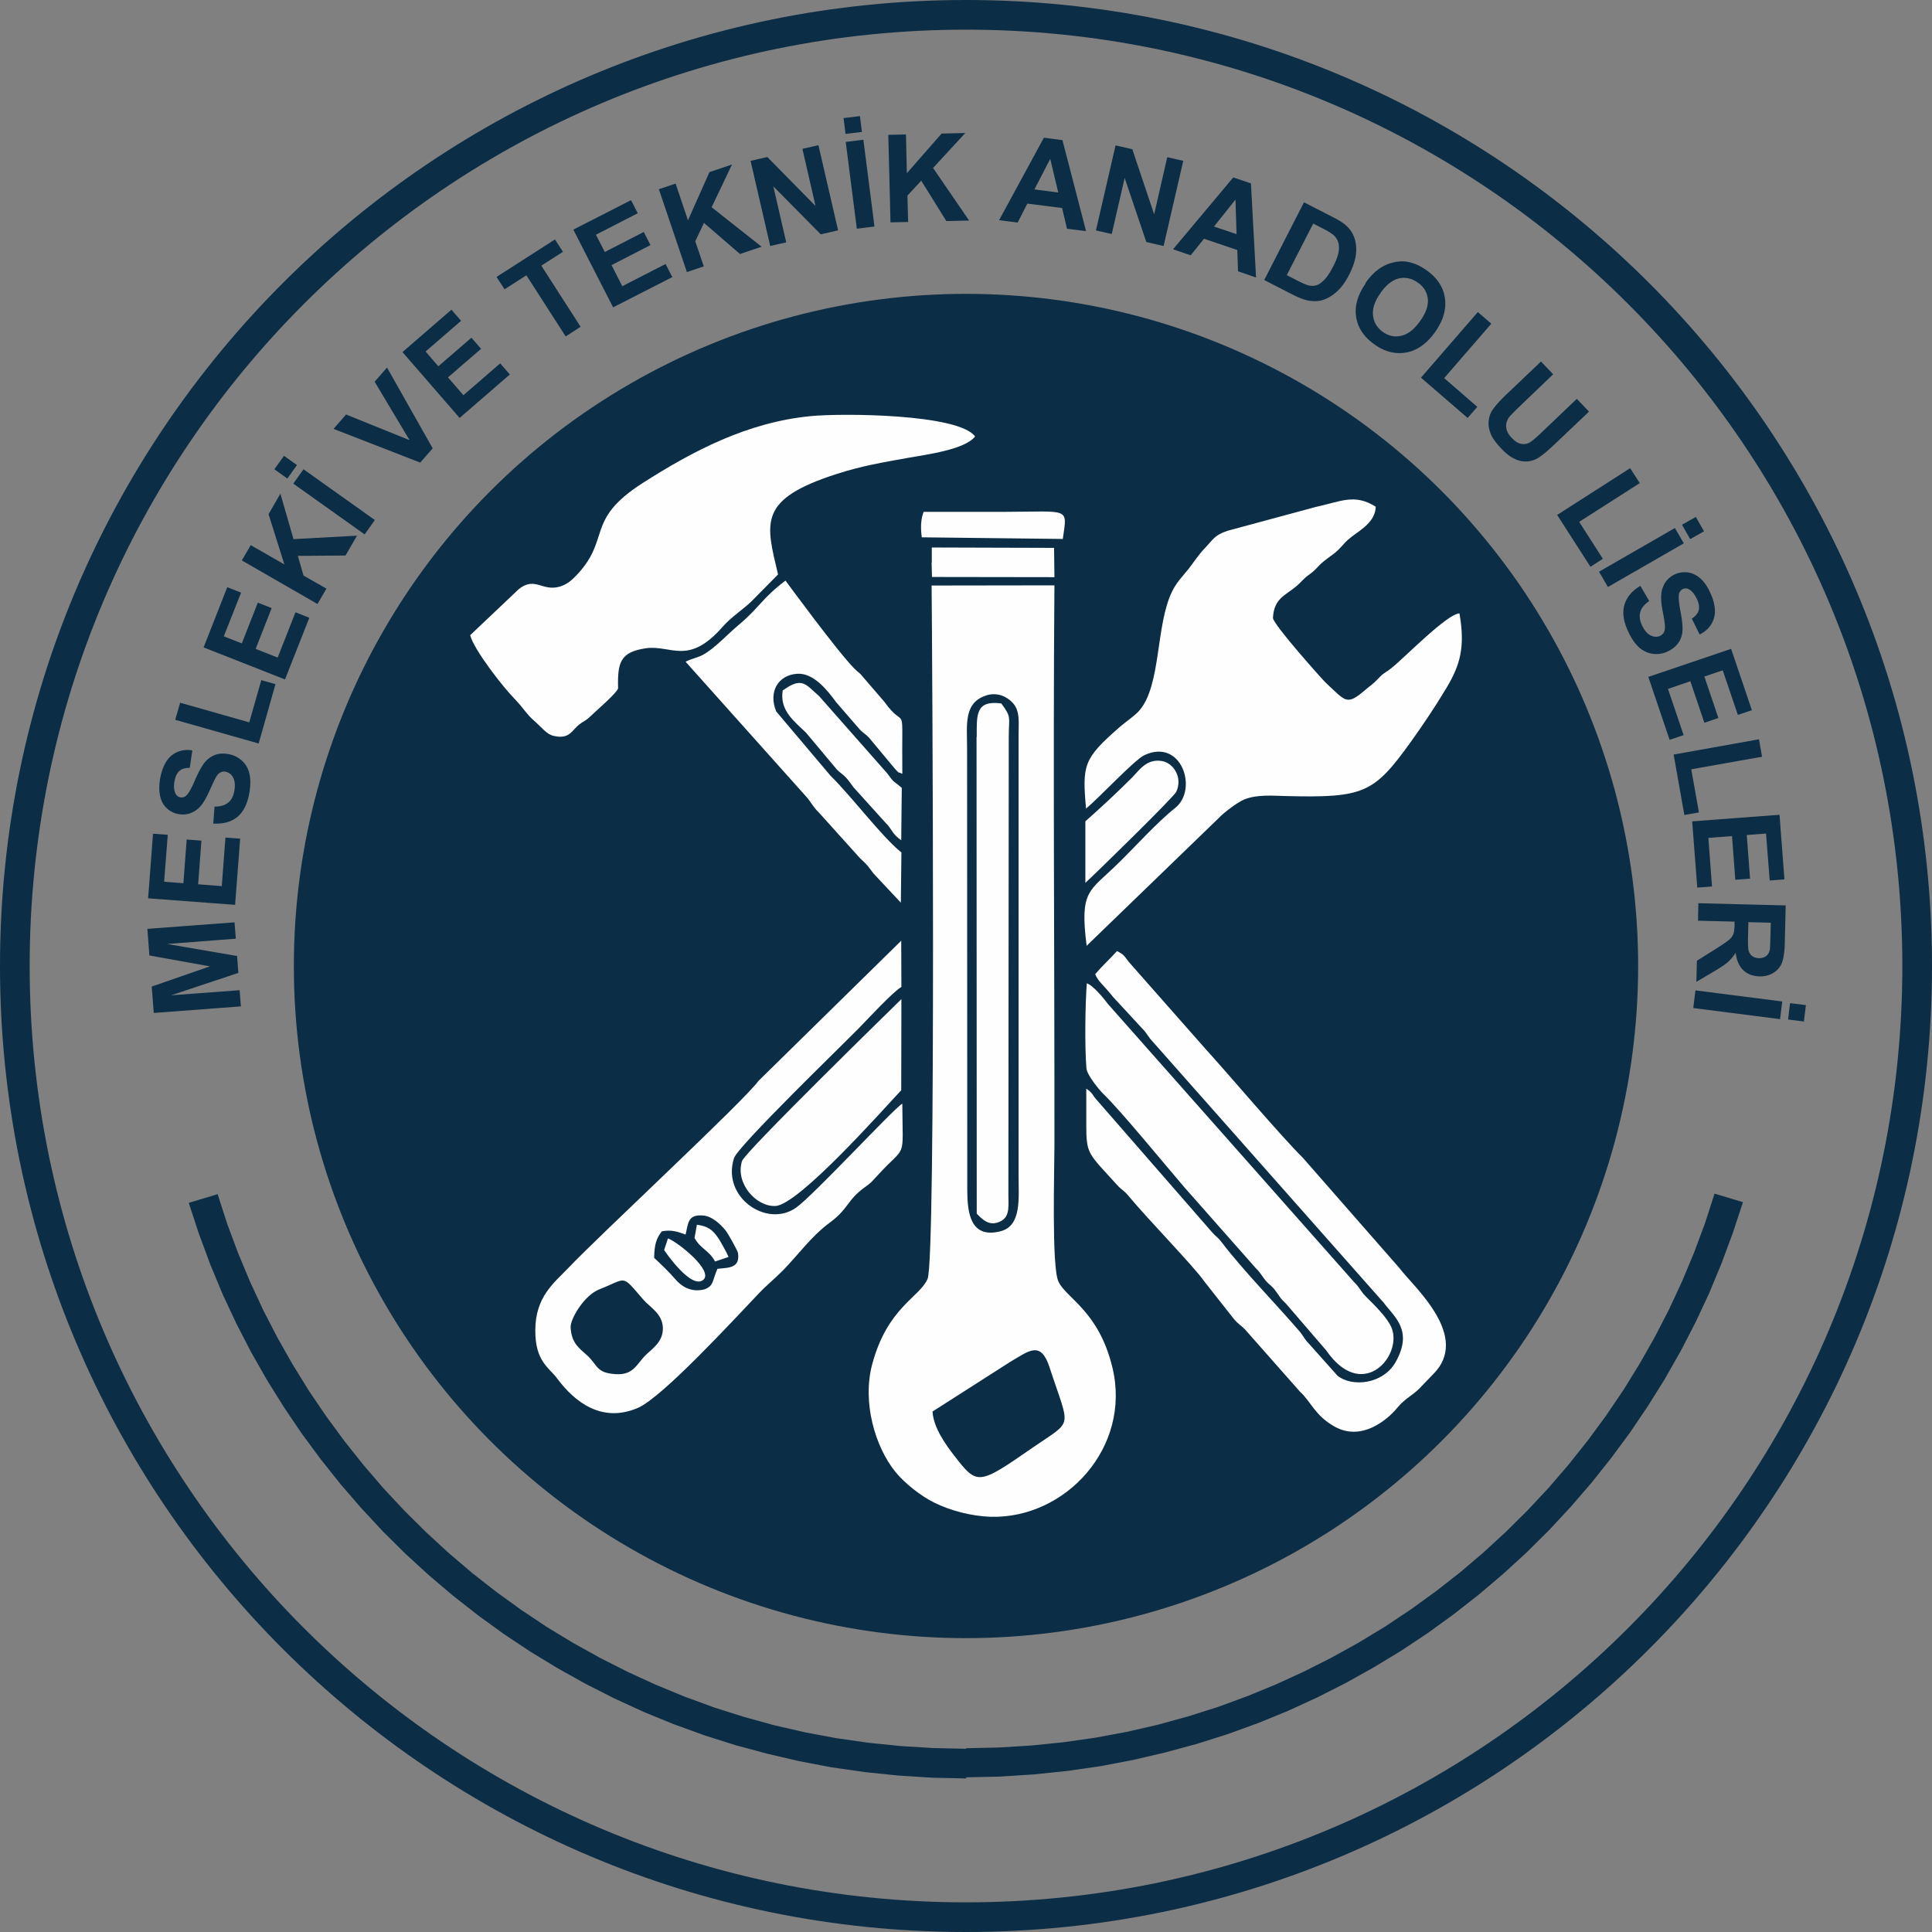
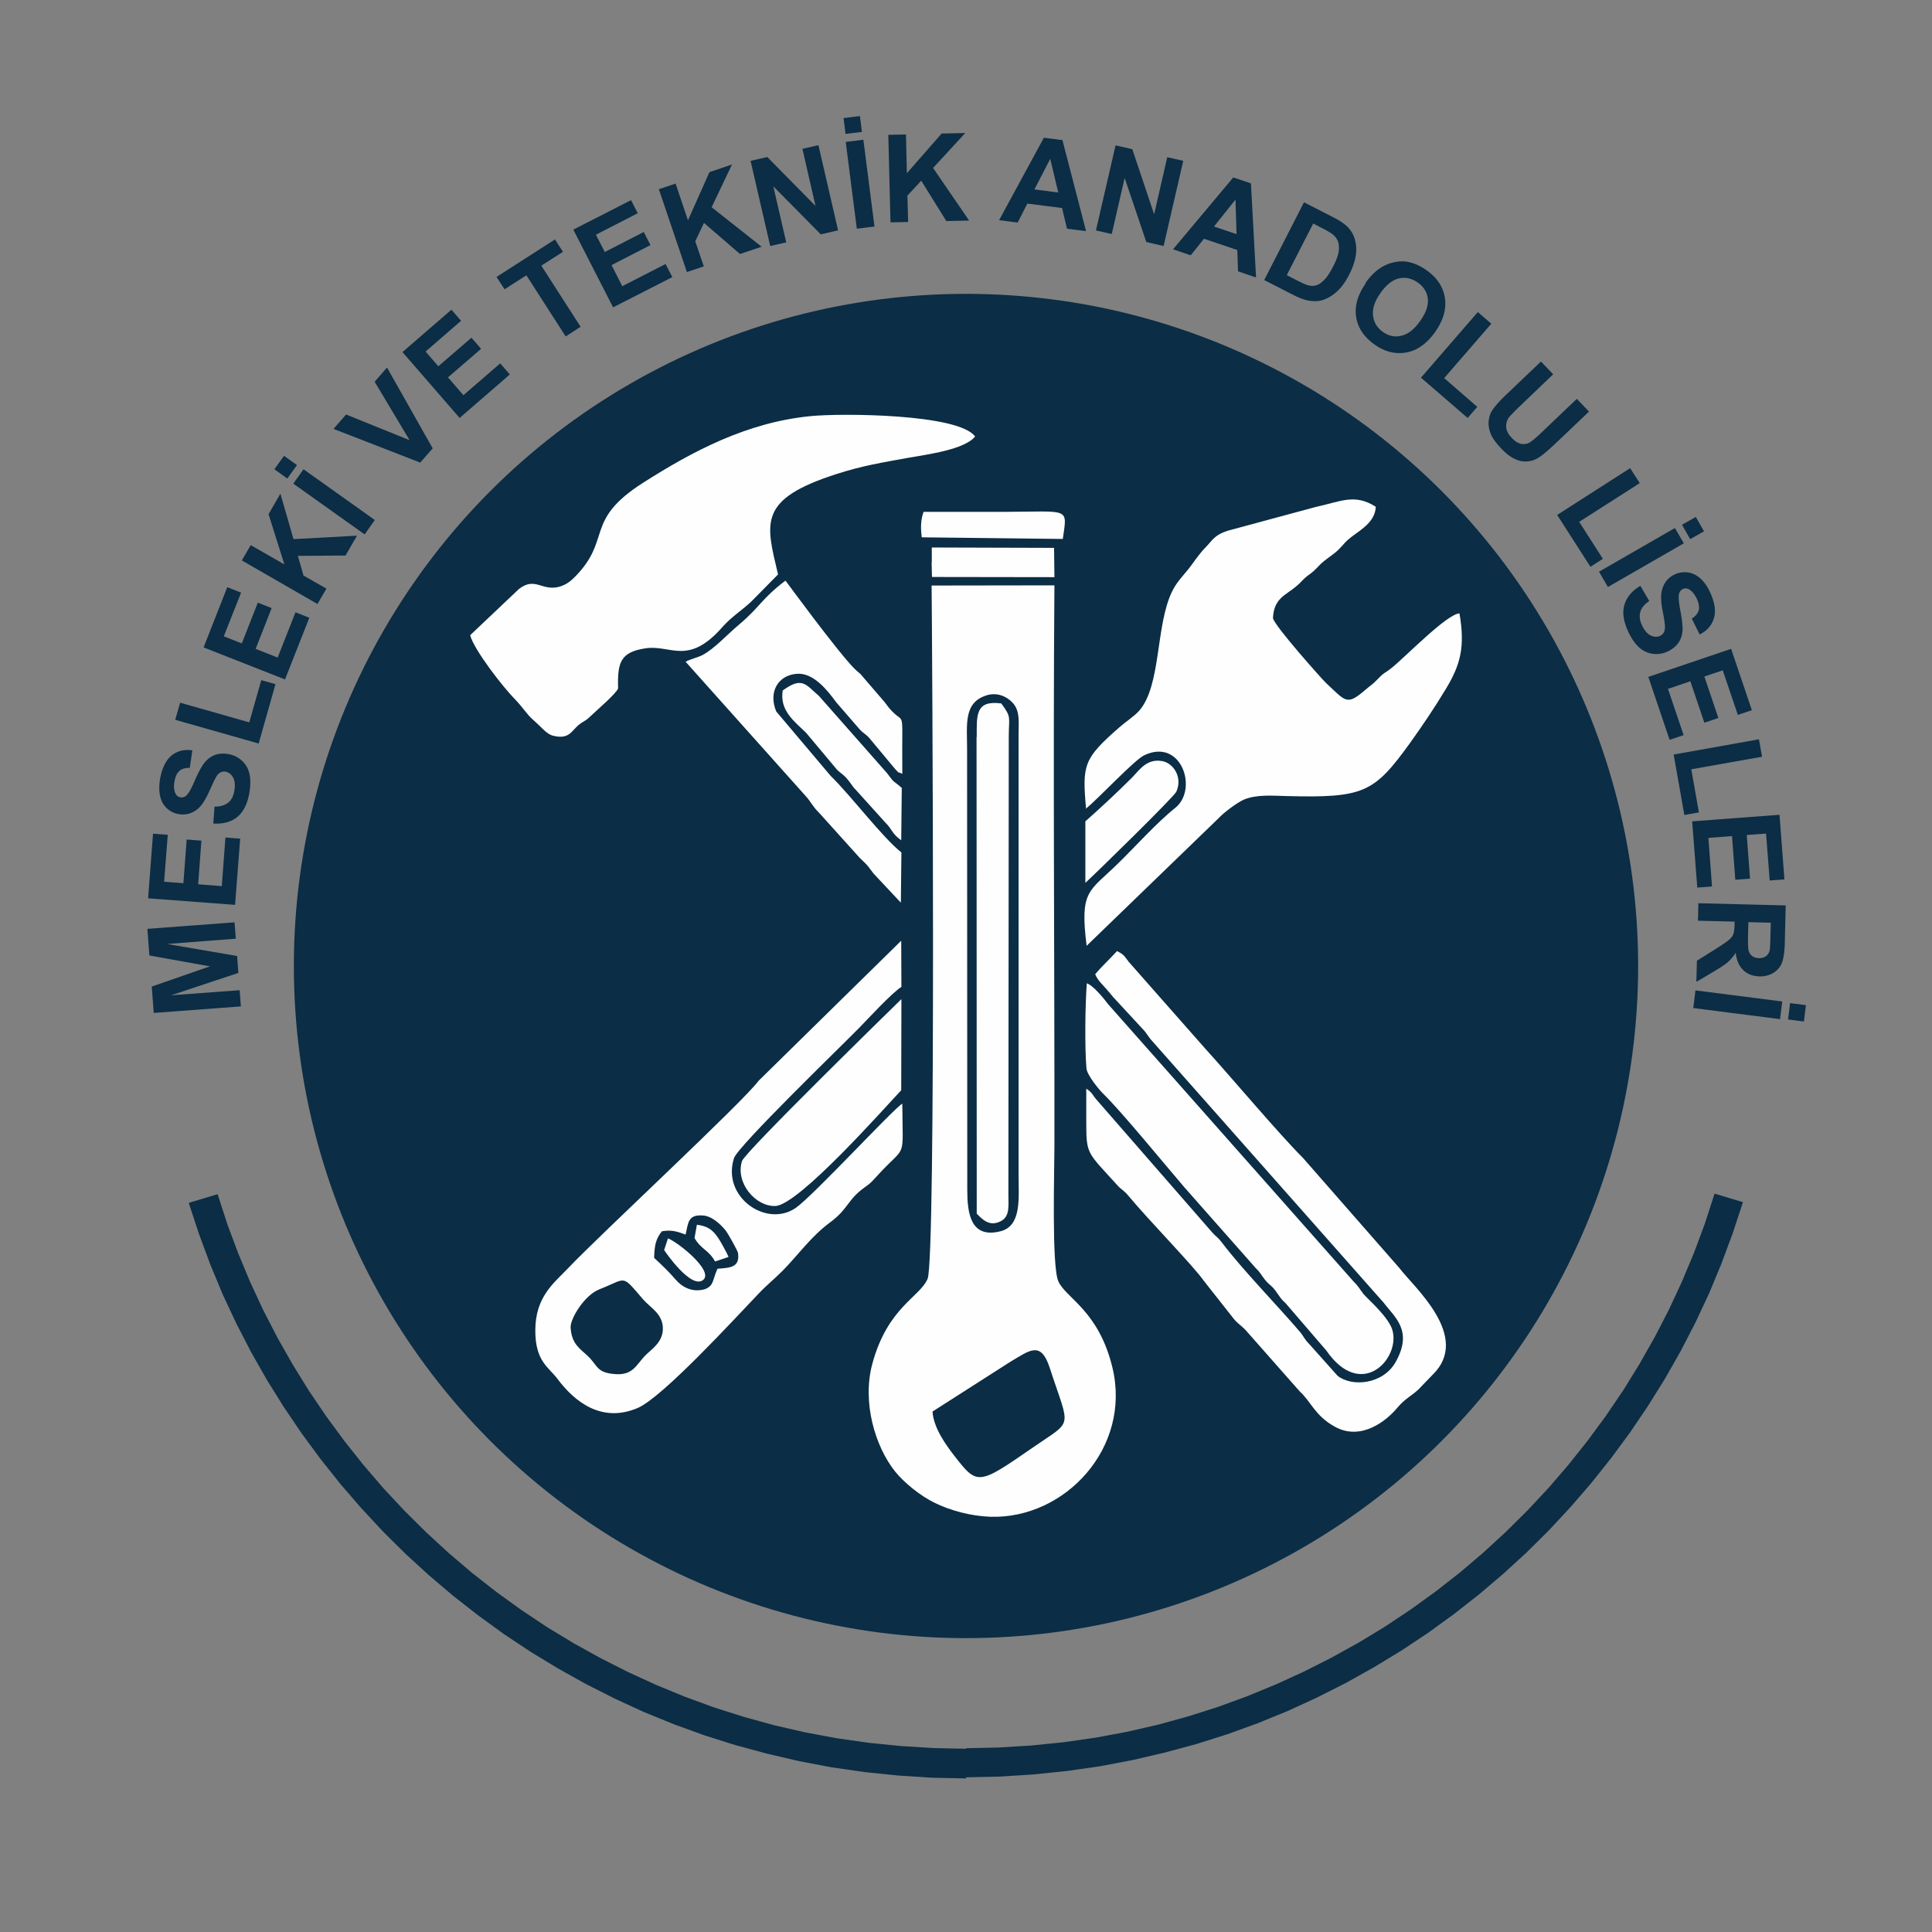
<svg xmlns="http://www.w3.org/2000/svg" xml:space="preserve" width="130.452" height="130.452" style="shape-rendering:geometricPrecision;text-rendering:geometricPrecision;image-rendering:optimizeQuality;fill-rule:evenodd;clip-rule:evenodd" viewBox="0 0 106.18 106.18">
  <rect x="0" y="0" width="106.18" height="106.18" fill="#808080" stroke="none" />
  <defs>
    <style>.fil0,.fil1{fill:#0b2d45}.fil1{fill-rule:nonzero}</style>
  </defs>
  <g id="Layer_x0020_1">
-     <path class="fil0" d="M53.09 0c14.66 0 27.93 5.94 37.54 15.55s15.55 22.88 15.55 37.54-5.94 27.93-15.55 37.54-22.88 15.55-37.54 15.55-27.93-5.94-37.54-15.55S0 67.75 0 53.09s5.94-27.93 15.55-37.54S38.43 0 53.09 0zm0 1.63c28.42 0 51.46 23.04 51.46 51.46s-23.04 51.46-51.46 51.46S1.63 81.51 1.63 53.09 24.67 1.63 53.09 1.63z" />
    <circle class="fil0" cx="53.09" cy="53.09" r="36.94" />
    <path class="fil1" d="m13.24 55.31-4.79.36-.11-1.45 3.2-1.11-3.33-.6-.11-1.46 4.79-.36.07.9-3.77.29 3.84.66.07.93-3.7 1.23 3.77-.28.07.9zm-.31-5.58-4.79-.36.27-3.55.81.06-.2 2.58 1.06.08.18-2.4.81.06-.18 2.4 1.3.1.2-2.67.81.06-.28 3.64zm-1.21-4.45.07-.95c.32 0 .57-.07.75-.22.18-.14.29-.36.34-.65.05-.31.03-.55-.07-.73a.615.615 0 0 0-.41-.32.44.44 0 0 0-.3.05c-.09.05-.18.15-.26.31-.06.1-.17.35-.34.72-.22.49-.44.82-.66.99-.31.24-.66.33-1.03.26a1.22 1.22 0 0 1-.64-.32c-.19-.17-.31-.4-.37-.67-.06-.28-.06-.59 0-.96.11-.59.32-1.01.63-1.27.32-.25.69-.35 1.14-.28l-.14.96c-.25 0-.44.05-.57.17-.13.11-.22.3-.27.57-.05.28-.03.5.06.68.06.11.14.18.27.2.11.02.22-.01.31-.09.12-.1.28-.37.47-.82.19-.44.37-.77.52-.97.16-.2.35-.35.57-.44.23-.09.49-.11.79-.05.27.05.51.17.72.36.21.19.35.44.41.73.07.3.06.65-.01 1.06-.11.6-.33 1.03-.66 1.3s-.77.39-1.31.36zm2.49-4.42-4.58-1.3.27-.94 3.8 1.08.66-2.32.78.22-.92 3.25zm1.45-3.52-4.47-1.76 1.3-3.31.76.3-.95 2.4.99.39.88-2.24.76.3-.88 2.24 1.21.48.98-2.49.76.3-1.34 3.4zm1.8-4.14-4.17-2.4.49-.84 1.85 1.06-.87-2.76.65-1.13.72 2.5 3.49-.19-.63 1.09-2.62.02.31 1.08 1.26.72-.49.84zm2.58-3.83-3.92-2.79.56-.79 3.92 2.79-.56.79zm-4.25-3.07-.71-.51.53-.74.71.51-.53.74zm7.3-.88-4.76-1.85.69-.79 3.49 1.41-1.92-3.21.68-.78 2.51 4.44-.69.79zm2.18-2.44-3.15-3.63 2.69-2.33.53.61-1.95 1.69.7.81 1.82-1.57.53.61-1.82 1.57.85.98 2.02-1.75.53.61-2.76 2.39zm5.82-4.49-2.16-3.36-1.2.77-.44-.68 3.21-2.06.44.68-1.19.76 2.16 3.36-.82.53zm2.61-1.59-2.19-4.28L34.68 11l.37.72-2.3 1.18.49.95 2.14-1.1.37.72-2.14 1.1.59 1.16 2.38-1.22.37.72-3.25 1.66zm4.05-1.95-1.54-4.55.92-.31.68 2.02 1.18-2.65 1.24-.42-1.12 2.35 2.75 2.17-1.19.4-1.98-1.71-.48 1.01.47 1.38-.92.31zm4.58-1.43-1.08-4.68.92-.21 2.65 2.69-.72-3.14.88-.2 1.08 4.68-.95.22-2.61-2.64.71 3.08-.88.2zm4.76-.95-.61-4.77.97-.12.61 4.77-.97.12zm-.62-5.21-.11-.87.9-.11.11.87-.9.11zm2.47 4.85-.12-4.8.97-.02.05 2.13 1.91-2.18 1.3-.03-1.77 1.92 1.98 2.89-1.25.03-1.38-2.22-.76.82.04 1.45-.97.02zm10.74.49-1.04-.13-.27-1.14-1.91-.24-.53 1.04-1.02-.13 2.46-4.53 1.02.13 1.3 5.01zm-1.52-2.12-.44-1.85-.87 1.68 1.31.17zm2.07 2.09 1.08-4.68.92.21 1.2 3.58.72-3.14.88.2-1.08 4.68-.95-.22-1.19-3.52-.71 3.08-.88-.2zm8.8 2.58-.99-.34-.04-1.17-1.83-.62-.73.91-.97-.33 3.31-3.95.97.33.28 5.17zm-1.07-2.38-.06-1.9-1.18 1.48 1.25.42zm3.71-1.75 1.58.81c.36.18.61.35.77.5.21.2.36.44.44.72.08.28.1.58.05.9-.05.32-.17.68-.38 1.08-.18.35-.38.63-.6.84-.27.26-.55.43-.84.52-.22.07-.48.08-.78.03-.22-.04-.49-.14-.81-.3l-1.62-.83 2.19-4.28zm.5 1.17-1.45 2.83.64.33c.24.12.42.2.54.23.16.04.3.04.44 0s.28-.14.44-.3c.16-.16.32-.41.49-.74.17-.33.27-.6.3-.81.03-.21.02-.39-.03-.54a.89.89 0 0 0-.3-.41c-.11-.09-.33-.22-.69-.4l-.39-.2zm2.87 3.27c.28-.4.58-.69.9-.88.23-.14.48-.23.75-.28.27-.05.52-.05.76.01.32.07.64.22.96.45.58.41.91.92 1 1.52.09.61-.09 1.23-.54 1.87-.45.63-.98 1.01-1.57 1.12-.6.11-1.19-.03-1.76-.44-.58-.41-.92-.92-1.01-1.52-.09-.6.09-1.21.53-1.84zm.83.55c-.32.44-.45.85-.41 1.23.04.37.22.67.54.9.32.23.66.3 1.02.21.36-.08.71-.35 1.03-.81.32-.45.46-.85.42-1.22-.04-.36-.22-.66-.55-.89-.33-.23-.67-.31-1.03-.23-.36.08-.7.35-1.02.8zm2.23 4.64 3.12-3.6.74.64-2.59 2.99 1.82 1.58-.53.61-2.56-2.21zm6.59-.88.67.7-1.88 1.8c-.3.29-.48.48-.56.58-.11.17-.16.35-.14.54.02.2.12.39.31.58.19.2.37.31.55.33.18.02.33-.01.47-.11.14-.09.35-.27.62-.53l1.93-1.84.67.7-1.83 1.74c-.42.4-.73.66-.94.79a1.312 1.312 0 0 1-1.31.07c-.23-.1-.48-.29-.74-.57-.32-.33-.52-.62-.6-.86-.09-.24-.12-.47-.09-.69.03-.22.09-.4.2-.56.16-.24.43-.54.82-.91l1.86-1.77zm.89 8.43 4.01-2.57.53.82-3.33 2.13 1.3 2.03-.68.44-1.83-2.85zm2.3 3.12 4.17-2.4.49.84-4.17 2.4-.49-.84zm4.56-2.58.76-.43.45.79-.76.43-.45-.79zm-2.28 3.37.48.82c-.26.18-.43.38-.49.6-.06.22-.04.46.09.73.13.28.29.47.47.56.19.09.36.1.52.03.1-.05.18-.12.22-.21.05-.09.06-.23.05-.4a8.97 8.97 0 0 0-.13-.79c-.1-.53-.1-.92-.01-1.19.12-.38.35-.64.7-.8.22-.1.46-.13.71-.1.25.04.48.15.69.34.21.19.39.45.54.79.25.55.31 1.02.19 1.4-.12.39-.38.68-.78.88l-.43-.87c.21-.14.33-.29.38-.46.04-.17.01-.38-.1-.62-.12-.25-.26-.43-.43-.53a.37.37 0 0 0-.34-.02c-.1.05-.17.13-.21.25-.04.15-.02.47.07.94.09.47.13.84.12 1.09-.02.26-.09.48-.23.68-.14.2-.34.36-.62.49-.25.11-.52.15-.8.11-.28-.04-.53-.16-.76-.37-.22-.21-.42-.5-.59-.88-.25-.55-.32-1.04-.19-1.45.12-.41.41-.76.87-1.03zm.43 4.99 4.55-1.54 1.14 3.37-.77.26-.83-2.45-1.01.34.77 2.28-.77.26-.77-2.28-1.23.42.86 2.54-.77.26-1.17-3.46zm1.39 4.27 4.69-.84.17.96-3.89.69.42 2.37-.8.14-.59-3.33zm1.03 3.67 4.79-.36.27 3.55-.81.06-.2-2.58-1.06.08.18 2.4-.81.06-.18-2.4-1.3.1.2 2.67-.81.06-.28-3.64zm.33 4.5 4.8.12-.05 2.04c-.01.51-.07.89-.16 1.12-.09.23-.25.41-.47.55-.22.13-.48.2-.76.19-.36-.01-.66-.12-.89-.34-.23-.22-.37-.54-.42-.96-.13.21-.27.37-.42.51-.15.13-.42.31-.79.53l-.95.56.03-1.16 1.07-.67c.38-.24.62-.41.72-.5.1-.09.17-.18.21-.29.04-.1.06-.27.07-.49v-.2l-2.01-.05.02-.97zm2.75 1.04-.02.72c-.01.47 0 .76.04.87.04.12.1.21.2.28.09.07.21.1.36.11.16 0 .29-.04.4-.12.1-.08.17-.2.2-.36.01-.08.02-.32.03-.71l.02-.76-1.22-.03zm-2.91 3.75 4.77.61-.12.97-4.77-.61.12-.97zm5.2.7.87.11-.11.9-.87-.11.11-.9z" />
    <path d="m51.26 77.57 4.27-2.73c1.03-.6 1.67-1.19 2.16.33 1.12 3.44 1.33 2.82-.92 4.38-3.02 2.09-3.05 2.09-4.32.46-.44-.57-1.15-1.53-1.2-2.44zM36.5 68.7l.21-.64c.56.21 2.5 1.77 1.95 2.27-.65.59-2.12-1.56-2.16-1.63zm2.95-.7c.13.19.52.89.59 1.08l-.74.25c-.35-.64-.77-.66-1.13-1.29l.13-.73c.58.07.87.28 1.15.7zM51.2 30.92l.02.79 6.73.01-.02-1.61-6.72-.02v.84zm-.54-1.39 7.75.09c.25-1.76.41-1.5-3.16-1.49h-4.49c-.16.42-.17.89-.1 1.4zm8.99 15.6v3.39c.55-.5 4.87-4.72 5-5.01.36-.8-.17-1.57-.77-1.68-.85-.16-1.27.5-1.64.88-.86.86-1.7 1.64-2.59 2.43zm-16.63-7.2c-.19 1.11.62 1.7 1.28 2.34L46 42.3c.19.19.3.23.49.43.16.17.26.33.41.53l1.77 1.96c.37.36.35.61.86.96l.03-2.88c-.52-.45-.35-.19-.81-.81l-3.74-4.24c-.73-.63-.92-1.08-1.98-.31zm6.51 21.99.01-5.01c-.54.53-8.61 8.41-8.76 8.9-.38 1.2.75 2.51 1.83 2.47 1.28-.04 6-5.39 6.92-6.36zm4.14-19.42.01 26.2c.31.32.7.73 1.31.42.55-.27.42-.9.43-1.61l.02-25.01c0-1.13.17-1.05-.41-1.84-1.43-.19-1.35.64-1.35 1.84zm-15.98-4.12 6.59 7.37c.28.3.4.6.71.89l2.27 2.52c.51.48.37.36.75.85l1.5 1.6.03-2.76c-1.05-.83-2.76-3.11-3.89-4.21l-2.99-3.54c-.44-1.06.09-2 1.15-2.07.9-.06 1.66.9 2.15 1.57l1.3 1.5c.19.2.31.24.49.43l1.45 1.74c.34.34.01.07.39.26-.04-4.31.23-2.25-.97-3.94l-1.17-1.36c-.24-.3-.19-.19-.47-.46-.92-.91-3.8-4.85-3.81-4.86-1.28.96-1.42 1.46-2.51 2.38-.75.63-1.36 1.33-2.03 1.7-.26.14-.67.23-.94.37zm22.04 17.65c-.09 1.17-.12 3.53-.02 4.69.04.39.74 1.22.93 1.4.98.95 3.41 3.92 4.45 5.13l3.93 4.45c.27.26.3.39.53.67.26.3.33.26.58.61.25.34.21.35.54.66l2.22 2.58c1.92 2.78 4.07.46 3.64-1.1-.2-.74-1.41-1.77-1.6-2.01-.2-.26-.29-.44-.53-.67L60.91 55.2c-.24-.32-.84-1.06-1.19-1.16zm.46-.49c.16.4.43.56.99 1.26l1.6 1.73c.25.25.3.42.53.67l12.74 14.4c.59.79 1.63 1.52.65 3.26-.7 1.23-2.4 1.38-3.19.75l-1.57-1.76c-.27-.27-.28-.4-.52-.68-1.22-1.43-3.13-3.38-4.28-4.9-.21-.28-.3-.29-.52-.54l-6.38-7.32c-.2-.23-.2-.36-.54-.58v1.97c0 1.66.1 1.56 1.69 3.32.24.27.38.3.61.58 1.1 1.33 3.6 3.88 4.19 4.73l1.64 2.08c.24.28.43.36.68.65l2.93 3.32c.62.56.82 1.32 1.92 1.93 1.46.81 2.87-.35 3.45-1.06.46-.55.93-.71 1.34-1.19l.58-.6c2.16-2.1-1.05-4.84-1.83-5.88l-5.28-6.03c-1.35-1.35-3.92-4.41-5.4-6.04l-4.18-4.74c-.27-.35-.26-.4-.65-.6-.39.43-.83.83-1.2 1.27zM31.36 72.96c-.03-.46.74-1.77 1.58-2.1 1.56-.61 1.18-.86 2.42.57.38.43 1.03.76 1.07 1.52.04.84-.68 1.23-1.01 1.59-.44.47-.65 1.05-1.59.98-1.07-.07-.96-.47-1.55-1.02-.42-.39-.87-.65-.92-1.55zm5.02-5.29c.55-.1.88.03 1.3.18.15-.68.14-1.1.94-1.05.51.03.97.48 1.24.8.14.16.69 1.16.7 1.26.12.83-.48.81-1.13.87-.3.69-.19.91-.68 1.12-.73.21-1.29-.14-1.62-.53-.39-.45-.77-.81-1.18-1.19.02-.72.1-1.05.44-1.48zm13.2-7.01c-.51.31-4.88 5.05-5.84 5.72-1.6 1.12-4.09-.58-3.4-2.73.21-.66 5.91-6.17 6.85-7.13.52-.53 1.84-1.97 2.35-2.28l-.01-2.54-7.84 7.7c-.84 1.15-8.65 8.39-10.46 10.29-.79.83-1.8 1.57-1.81 3.41-.01 1.72.74 2.04 1.21 2.67.94 1.26 2.43 2.46 4.42 1.61 1.37-.59 5.31-4.89 6.63-6.27.47-.5.89-.82 1.36-1.3.85-.87 1.55-1.87 2.57-2.62 1.03-.76.96-1.26 1.92-1.94.37-.26.4-.33.69-.64 1.62-1.78 1.39-.74 1.37-3.93zM25.84 34.91c.2.79 1.79 2.84 2.47 3.53.43.44.63.81 1 1.13.51.45.74.79 1.11.87.88.21.99-.29 1.41-.62.21-.17.34-.19.55-.39.42-.4 1.52-1.34 1.59-1.6-.04-1.42.12-1.99 1.51-2.2 1.41-.21 2.34 1 4.26-1.21.45-.51 1.14-.96 1.56-1.37l1.46-1.48c-.68-2.87-1.12-4.13 3.25-5.53 1.37-.44 2.47-.62 3.91-.88 1-.18 3.08-.44 3.67-1.17-.9-1.25-7.35-1.29-9.04-1.12-3.5.34-6.49 1.93-9.22 3.67-3.25 2.08-1.68 3.09-3.74 5.17-.22.22-.46.42-.83.53-.97.28-1.34-.57-2.24.13l-2.67 2.53zm33.83 9.54c.68-.54 2.68-2.7 3.23-2.95 2.04-.95 2.96 1.89 1.69 2.9-1.03.82-2.21 2.15-3.17 3.08-1.56 1.53-2.09 1.43-1.7 4.5L67 44.94c.18-.21.98-.84 1.4-1.01.69-.27 1.5-.2 2.28-.18 4.29.11 4.83-.17 6.83-2.94.65-.91 1.31-1.88 1.96-2.96.79-1.31 1.06-2.29.74-4.14-.7.04-2.98 2.4-3.73 3-.35.28-.41.24-.74.59-.32.34-.39.34-.71.62-1.03.88-1.06.63-2.17-.4-.17-.16-2.83-3.13-2.9-3.55.05-1.09.69-1.25 1.26-1.73.36-.3.36-.4.77-.69.37-.27.42-.42.76-.7.29-.24.56-.39.82-.65.36-.36.32-.4.74-.72.52-.39 1.27-.82 1.3-1.63-1.17-.74-1.9-.29-3.33.02l-4.81 1.3c-.74.24-.83.52-1.21.91-.41.42-.64.81-.94 1.19-.34.42-.65.72-.9 1.23-.92 1.87-.59 5.18-1.82 6.57-.27.3-.75.61-1.09.91-1.96 1.72-2.04 2.04-1.82 4.49zm-5.44-6.24c.58-.17 1.1.06 1.43.42.41.45.32 1.05.32 1.74v24.21c0 1.26.18 2.8-1 3.09-1.66.42-1.82-1.03-1.82-2.29l-.01-24.21c0-1.35-.21-2.57 1.09-2.96zm3.72-6.04-6.75.01c.03 2.84.25 36.97-.22 38.1-.42 1.01-2.2 1.56-3.04 4.68-.57 2.11.16 4.55 1.26 5.92.53.65 1.41 1.34 2.14 1.7.89.44 2.01.74 3.1.78 4.1.12 7.75-3.8 6.7-8.19-.75-3.13-2.54-3.81-2.97-4.74-.38-.81-.22-6.12-.22-7.44.01-10.26-.08-20.56 0-30.82z" style="fill:#fefefe" />
    <path class="fil1" d="M53.09 97.71v-1.63l1.81-.04 1.79-.11 1.77-.18 1.75-.25 1.72-.32 1.7-.39 1.67-.46 1.64-.52 1.61-.59 1.58-.65 1.55-.71 1.52-.77 1.48-.82 1.45-.88 1.41-.94 1.37-.99 1.33-1.04 1.28-1.09 1.24-1.14 1.2-1.19 1.15-1.23 1.1-1.28 1.05-1.32 1-1.36.95-1.4.89-1.44.84-1.48.78-1.51.72-1.55.66-1.58.6-1.61.53-1.64 1.56.47-.56 1.7-.62 1.67-.68 1.64-.75 1.6-.81 1.57-.87 1.53-.93 1.49-.98 1.45-1.04 1.41-1.09 1.37-1.14 1.32-1.19 1.28-1.24 1.23-1.29 1.18-1.33 1.13-1.38 1.08-1.42 1.03-1.46.97-1.5.91-1.54.86-1.58.8-1.61.74-1.64.67-1.68.61-1.71.54-1.74.47-1.76.41-1.79.34-1.81.26-1.84.19-1.86.12-1.88.04zM10.4 66.1l1.56-.47.53 1.64.6 1.61.66 1.58.72 1.55.78 1.51.84 1.48.89 1.44.95 1.4 1 1.36 1.05 1.32 1.1 1.28 1.15 1.23 1.2 1.19 1.24 1.14 1.28 1.09 1.33 1.04 1.37.99 1.41.94 1.45.88 1.48.82 1.52.77 1.55.71 1.58.65 1.61.59 1.64.52 1.67.46 1.7.39 1.72.32 1.75.25 1.77.18 1.79.11 1.81.04v1.63l-1.88-.04-1.86-.12-1.84-.19-1.81-.26-1.79-.34-1.76-.41-1.74-.47-1.71-.54-1.68-.61-1.64-.67-1.61-.74-1.58-.8-1.54-.86-1.5-.91-1.46-.97-1.42-1.03-1.38-1.08-1.33-1.13-1.29-1.18-1.24-1.23-1.19-1.28-1.14-1.32-1.09-1.37-1.04-1.41-.98-1.45-.93-1.49-.87-1.53-.81-1.57-.75-1.6-.68-1.64-.62-1.67-.56-1.7z" />
  </g>
</svg>